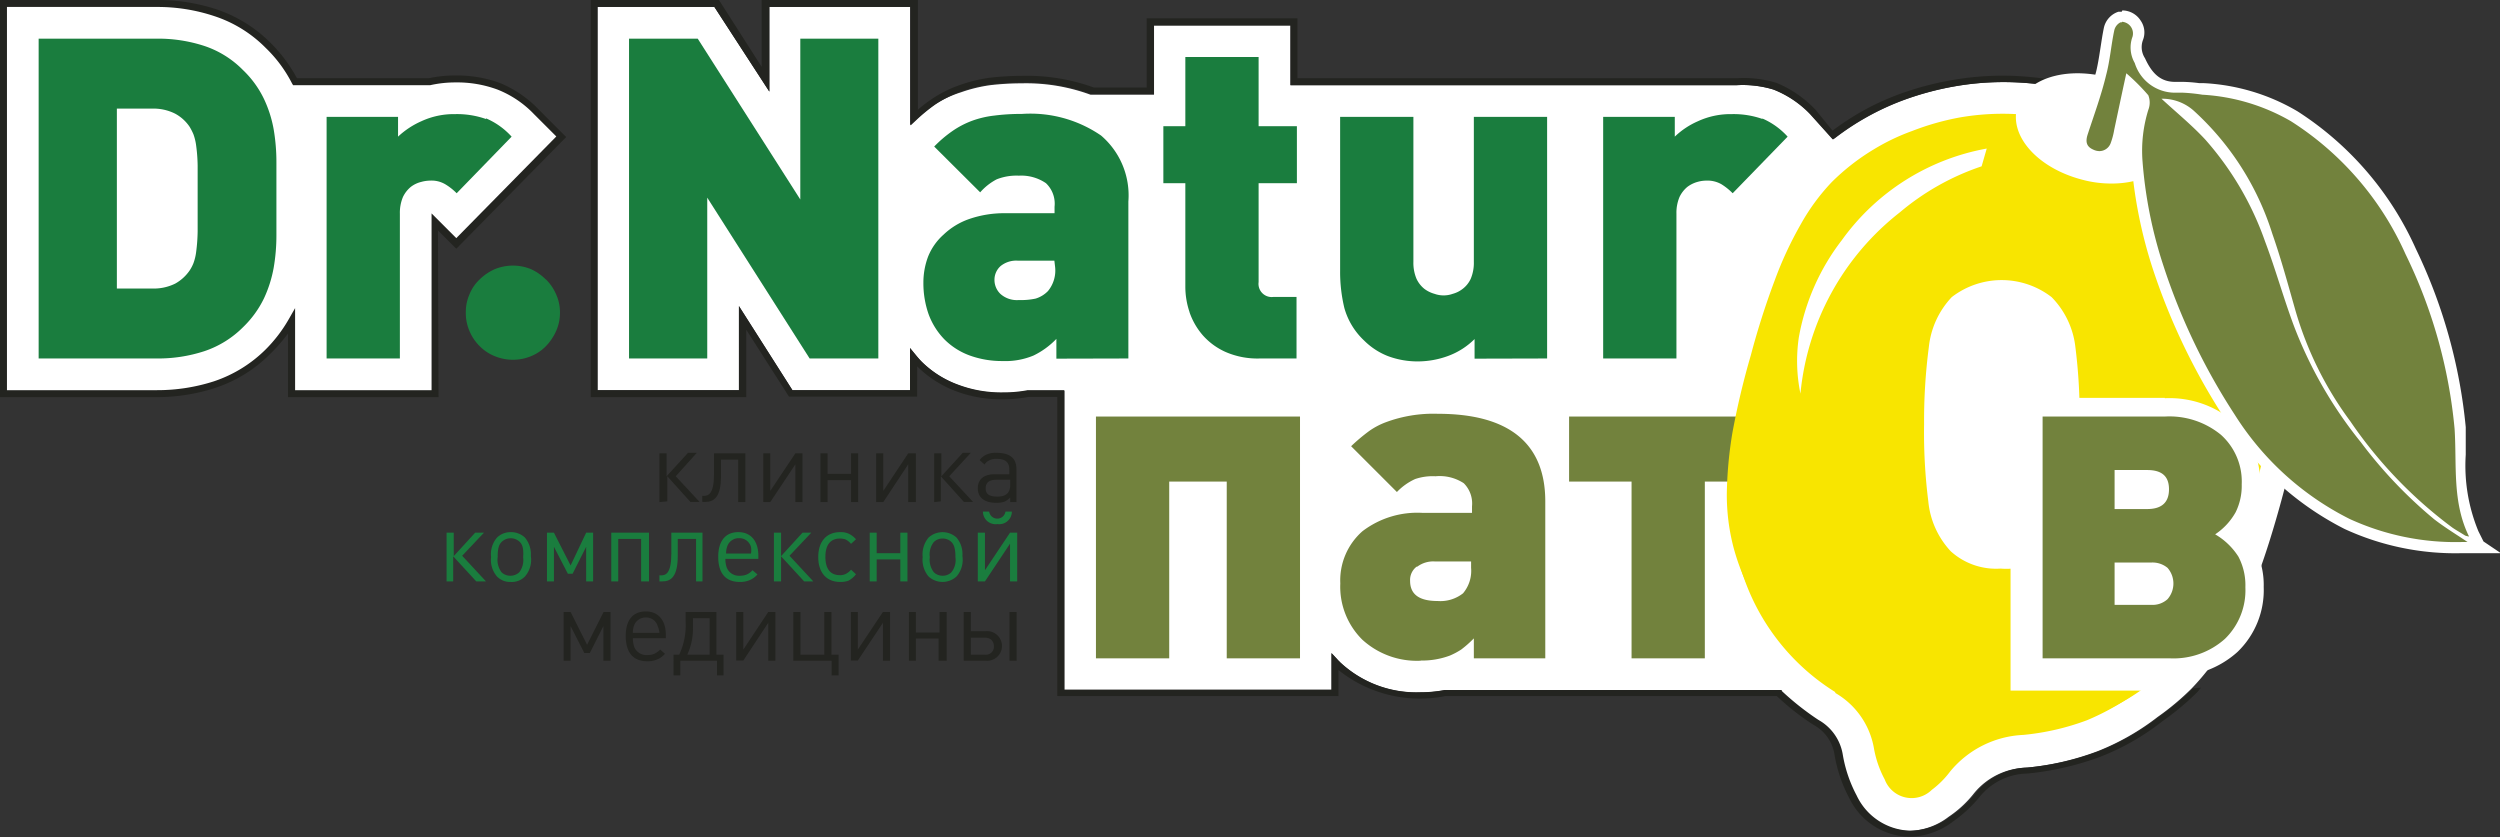
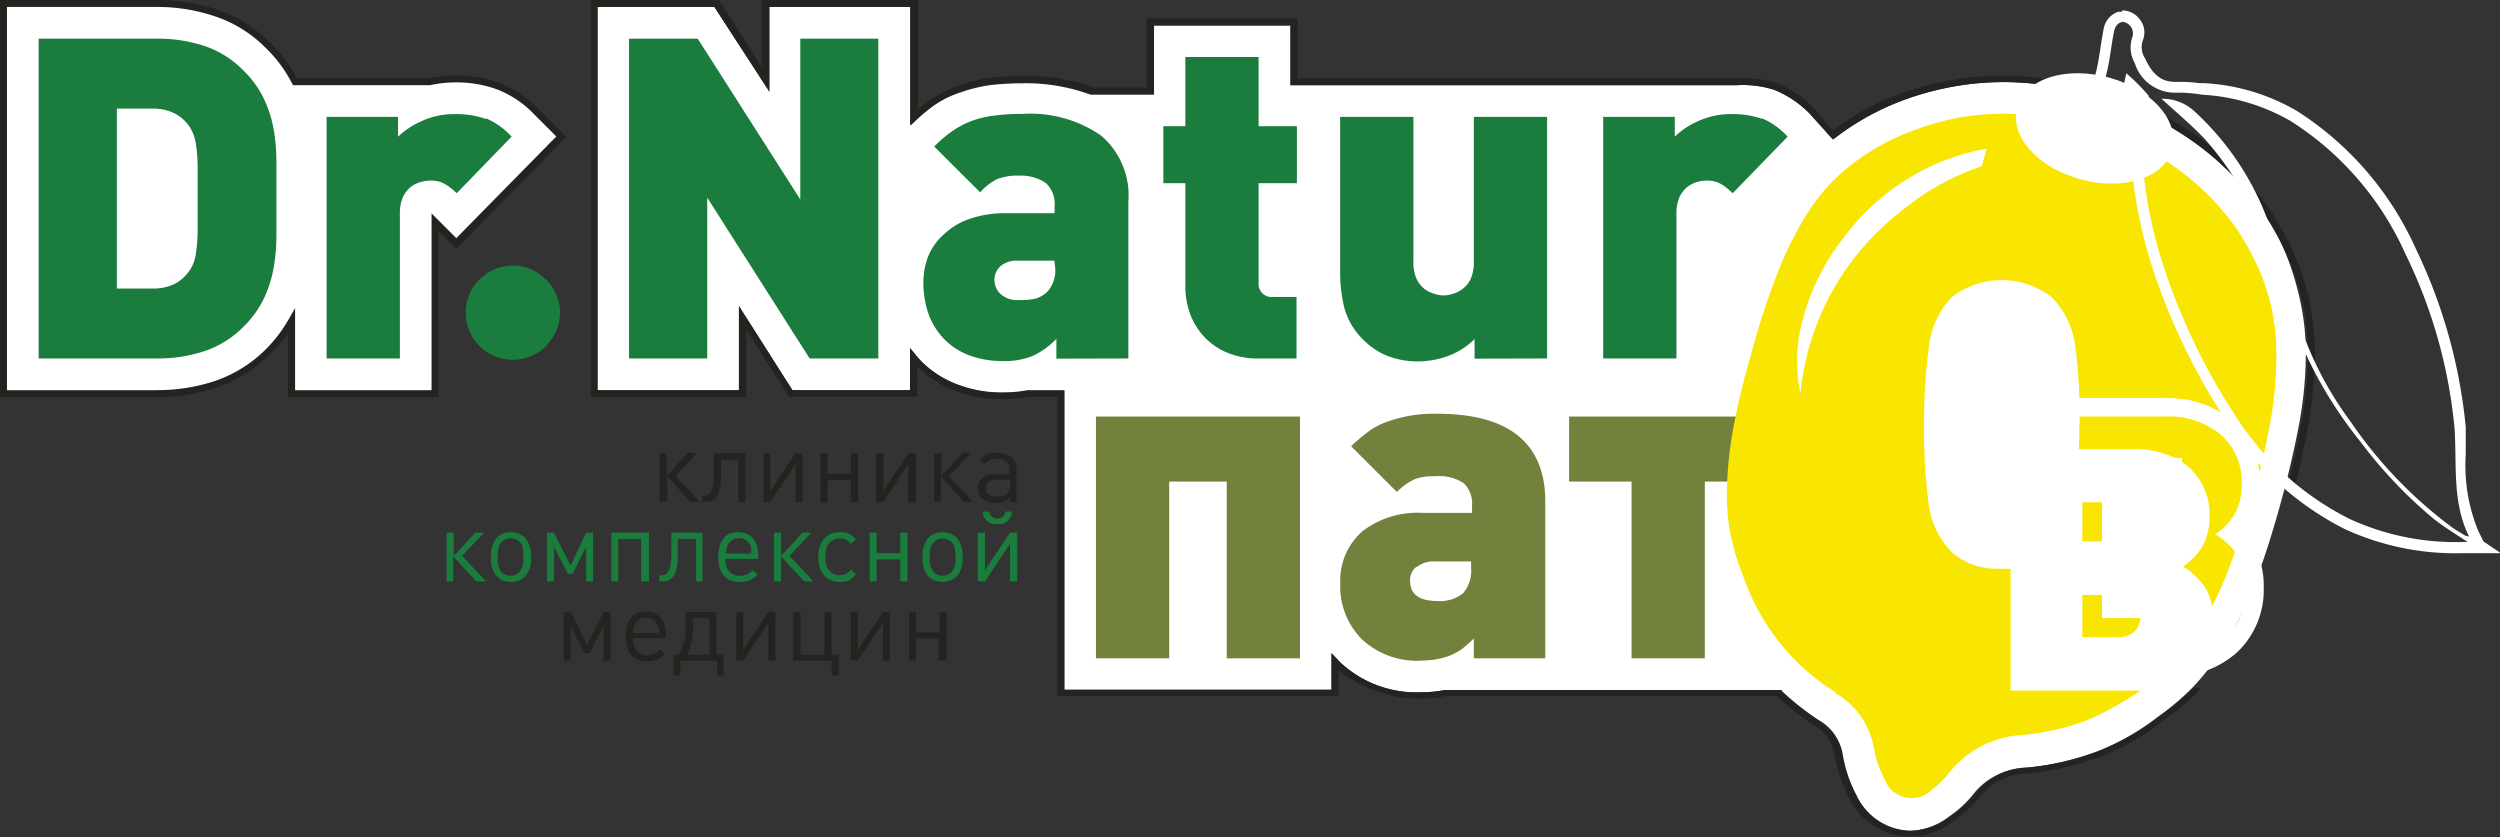
<svg xmlns="http://www.w3.org/2000/svg" viewBox="0 0 136.48 45.72">
  <rect x="0" y="0" width="136.48" height="45.72" fill="#333333" stroke="none" />
  <defs>
    <style>.cls-1{fill:#fff;}.cls-2{fill:#232420;}.cls-3{fill:#1a7d3e;}.cls-4{fill:#72823d;}.cls-5{fill:#f8e500;}</style>
  </defs>
  <g id="Слой_2" data-name="Слой 2">
    <g id="Layer_1" data-name="Layer 1">
      <path class="cls-1" d="M124.36,12.89a14.12,14.12,0,0,0-1.47-2.21,16.76,16.76,0,0,0-2.09-2.14,16,16,0,0,0-2.87-1.93,18.5,18.5,0,0,0-3.78-1.45,18,18,0,0,0-4-.66,15.39,15.39,0,0,0-3.46.22,16.15,16.15,0,0,0-2.88.79,14.29,14.29,0,0,0-3.59,2l-.14.1L98.84,6.23a5.64,5.64,0,0,0-2-1.34,5.78,5.78,0,0,0-2-.24H70.44V1.39H63V5.17H59.64l-.11,0a10.19,10.19,0,0,0-3.75-.62,14.91,14.91,0,0,0-1.72.1,8.14,8.14,0,0,0-1.6.39A6.16,6.16,0,0,0,51,5.72a9.59,9.59,0,0,0-1,.82l-.32.3V.38H42V5L39,.38H32.62V21.3h7.72V16.71l2.92,4.59h6.42V19l.34.41c.09.11.2.24.32.36a5.55,5.55,0,0,0,2,1.26,6.68,6.68,0,0,0,2.42.42,7,7,0,0,0,1.35-.12h2V37.66H72.69v-2l.39.42.09.09a6.09,6.09,0,0,0,4.39,1.63,6.8,6.8,0,0,0,1.29-.12H97.18l0,.05a15,15,0,0,0,2,1.58,2.66,2.66,0,0,1,1.33,1.89,7.33,7.33,0,0,0,.76,2.24,3.34,3.34,0,0,0,2.94,1.92,3.66,3.66,0,0,0,2.17-.77,6,6,0,0,0,1.39-1.29,3.8,3.8,0,0,1,2.84-1.39,15,15,0,0,0,3.9-.9,13.36,13.36,0,0,0,3.28-1.87,14.14,14.14,0,0,0,1.84-1.54,13.19,13.19,0,0,0,2-2.68,21.77,21.77,0,0,0,1.55-3.31c.46-1.19.91-2.63,1.36-4.27s.76-3.05,1-4.33a21.79,21.79,0,0,0,.34-3.68,13.52,13.52,0,0,0-.41-3.34A15.07,15.07,0,0,0,124.36,12.89Z" />
      <path class="cls-2" d="M119.72,37.58a14.7,14.7,0,0,1-1.84,1.54A13.36,13.36,0,0,1,114.6,41a15,15,0,0,1-3.9.9,3.8,3.8,0,0,0-2.84,1.39,6,6,0,0,1-1.39,1.29,3.66,3.66,0,0,1-2.17.77,3.34,3.34,0,0,1-2.94-1.92,7.33,7.33,0,0,1-.76-2.24,2.66,2.66,0,0,0-1.33-1.89,15,15,0,0,1-2-1.58l0-.05H78.85a6.8,6.8,0,0,1-1.29.12,6.09,6.09,0,0,1-4.39-1.63l-.09-.09-.39-.42v2H58.1V21.3h-2a7,7,0,0,1-1.35.12A6.68,6.68,0,0,1,52.31,21a5.55,5.55,0,0,1-2-1.26c-.12-.12-.23-.25-.32-.36L49.68,19V21.3H43.26l-2.92-4.59V21.3H32.62V.38H39L42,5V.38h7.72V6.84l.32-.3a9.59,9.59,0,0,1,1-.82A6.16,6.16,0,0,1,52.46,5a8.14,8.14,0,0,1,1.6-.39,14.91,14.91,0,0,1,1.72-.1,10.19,10.19,0,0,1,3.75.62l.11,0H63V1.39h7.46V4.65H94.81a5.78,5.78,0,0,1,2,.24,5.64,5.64,0,0,1,2,1.34l1.24,1.38.14-.1a14.29,14.29,0,0,1,3.59-2,16.15,16.15,0,0,1,2.88-.79,15.39,15.39,0,0,1,3.46-.22,18,18,0,0,1,4,.66,18.5,18.5,0,0,1,3.78,1.45,16,16,0,0,1,2.87,1.93,16.76,16.76,0,0,1,2.09,2.14,14.12,14.12,0,0,1,1.47,2.21A15.07,15.07,0,0,1,125.58,16a13.52,13.52,0,0,1,.41,3.34,21.79,21.79,0,0,1-.34,3.68c-.18,1.09-.45,2.31-.79,3.64h.4c.33-1.3.59-2.5.77-3.58a23.67,23.67,0,0,0,.35-3.74,13.72,13.72,0,0,0-.43-3.43,14.33,14.33,0,0,0-1.25-3.16,14.49,14.49,0,0,0-1.51-2.28,16.2,16.2,0,0,0-5.08-4.17,20.35,20.35,0,0,0-8-2.15,16,16,0,0,0-3.53.22,16.58,16.58,0,0,0-3,.81,13.85,13.85,0,0,0-2.44,1.2c-.37.23-.72.47-1.1.75L99.12,6A6.18,6.18,0,0,0,97,4.53a6.07,6.07,0,0,0-2.17-.26h-24V1H62.6V4.78H59.72l0,0a10.7,10.7,0,0,0-3.89-.64,15.83,15.83,0,0,0-1.77.1,8.09,8.09,0,0,0-1.68.41,6.46,6.46,0,0,0-1.53.77,7,7,0,0,0-.74.57V0H41.58V3.65L39.25,0h-7V21.68h8.49V18l2.33,3.65h7V20h0a6,6,0,0,0,2.1,1.35,7,7,0,0,0,2.56.45,7.6,7.6,0,0,0,1.41-.13h1.58V38H73.07V36.58A7.1,7.1,0,0,0,78.9,38H97a13.65,13.65,0,0,0,2,1.57,2.23,2.23,0,0,1,1.15,1.63,7.75,7.75,0,0,0,.8,2.36,3.72,3.72,0,0,0,3.28,2.12,4,4,0,0,0,2.4-.84,7.19,7.19,0,0,0,1.46-1.36,3.42,3.42,0,0,1,2.58-1.25,15.8,15.8,0,0,0,4-.92,13.18,13.18,0,0,0,3.36-1.92,14.89,14.89,0,0,0,1.9-1.58c.08-.08.15-.18.23-.27Z" />
      <path class="cls-3" d="M29.8,15.26A2.73,2.73,0,0,0,29,14.7a2.55,2.55,0,0,0-1-.2,2.6,2.6,0,0,0-1,.2,2.77,2.77,0,0,0-.82.56,2.28,2.28,0,0,0-.55.81,2.38,2.38,0,0,0-.2,1,2.43,2.43,0,0,0,.2,1,2.52,2.52,0,0,0,.55.82,2.42,2.42,0,0,0,.82.55,2.6,2.6,0,0,0,1,.2,2.55,2.55,0,0,0,1-.2,2.38,2.38,0,0,0,.81-.55,2.88,2.88,0,0,0,.55-.82,2.44,2.44,0,0,0,.21-1,2.39,2.39,0,0,0-.21-1,2.58,2.58,0,0,0-.55-.81" />
      <polygon class="cls-4" points="93.07 35.94 93.07 26.29 96.48 26.29 96.48 22.74 85.66 22.74 85.66 26.29 89.07 26.29 89.07 35.94 93.07 35.94" />
      <path class="cls-1" d="M107.58,22.87c.61.56.81,1.33.46,1.72s-1.14.23-1.75-.34-.82-1.34-.46-1.72,1.14-.23,1.75.34" />
      <path class="cls-5" d="M123,26.87c-.43,1.59-.86,2.95-1.3,4.11A21.24,21.24,0,0,1,120.28,34a11.64,11.64,0,0,1-1.77,2.32,12.55,12.55,0,0,1-2.3,1.8,13.85,13.85,0,0,1-11.36,1.32,13.84,13.84,0,0,1-9.14-6.87,12.35,12.35,0,0,1-1.08-2.71,11.41,11.41,0,0,1-.36-2.9,22.2,22.2,0,0,1,.31-3.36,42.47,42.47,0,0,1,1-4.2,42.33,42.33,0,0,1,1.3-4.08,20.23,20.23,0,0,1,1.43-3.08A11.38,11.38,0,0,1,100,9.94a12.09,12.09,0,0,1,2.3-1.79,11.62,11.62,0,0,1,2.09-1A14.36,14.36,0,0,1,107,6.41a13.75,13.75,0,0,1,3.07-.18,15.78,15.78,0,0,1,3.62.6,16.26,16.26,0,0,1,3.43,1.31,13.9,13.9,0,0,1,2.56,1.71,14.56,14.56,0,0,1,1.87,1.91,11.78,11.78,0,0,1,1.28,1.94,12.35,12.35,0,0,1,1.08,2.71,11.41,11.41,0,0,1,.36,2.9A20.49,20.49,0,0,1,124,22.7a40.86,40.86,0,0,1-.94,4.17m-9.53-3.71a30,30,0,0,0-.23-4.21A4.63,4.63,0,0,0,112,16.22a4.46,4.46,0,0,0-5.45,0,4.67,4.67,0,0,0-1.25,2.72,31,31,0,0,0-.26,4.21,30,30,0,0,0,.23,4.22,4.63,4.63,0,0,0,1.23,2.73,3.69,3.69,0,0,0,2.72.94A3.66,3.66,0,0,0,112,30.1a4.67,4.67,0,0,0,1.25-2.72,29.54,29.54,0,0,0,.26-4.22" />
      <path class="cls-5" d="M100.21,37.84a4.34,4.34,0,0,1,2.09,3,5.69,5.69,0,0,0,.59,1.71,1.57,1.57,0,0,0,2.57.57,4.94,4.94,0,0,0,1-1,5.49,5.49,0,0,1,4-2,13.58,13.58,0,0,0,3.47-.8,13.37,13.37,0,0,0,5.4-4.13c.1-.11.19-.23.29-.35a15.54,15.54,0,0,1-3.17,2.42,15.12,15.12,0,0,1-21.94-8.68c.06.33.13.67.19,1a12,12,0,0,0,5.47,8.19" />
      <path class="cls-4" d="M77.56,36.06a4.34,4.34,0,0,0,1.59-.27,4,4,0,0,0,.62-.33,6,6,0,0,0,.69-.61v1.09h3.9V27.37c0-3.18-2-4.78-5.86-4.78a7.44,7.44,0,0,0-2.87.47,4,4,0,0,0-.87.46,9.85,9.85,0,0,0-1,.84l2.5,2.5a3.21,3.21,0,0,1,1-.71A3,3,0,0,1,78.37,26a2.4,2.4,0,0,1,1.54.38,1.56,1.56,0,0,1,.45,1.26V28H77.68a4.94,4.94,0,0,0-3.3,1,3.57,3.57,0,0,0-1.21,2.85,4.07,4.07,0,0,0,1.2,3.07,4.42,4.42,0,0,0,3.19,1.15m-.18-5.14a1.45,1.45,0,0,1,.93-.28h2V31a1.9,1.9,0,0,1-.44,1.39,2,2,0,0,1-1.39.42c-1,0-1.5-.36-1.5-1.1a.91.91,0,0,1,.35-.77" />
      <polygon class="cls-4" points="70.97 35.94 70.97 22.74 59.83 22.74 59.83 35.94 63.83 35.94 63.83 26.29 66.97 26.29 66.97 35.94 70.97 35.94" />
      <path class="cls-1" d="M29.29,6.1a5.73,5.73,0,0,0-2.07-1.39,7,7,0,0,0-3.78-.25H16.09a7.88,7.88,0,0,0-1.46-2A7.39,7.39,0,0,0,11.76.69,10.15,10.15,0,0,0,8.57.19H.19v21.3H8.57a10.15,10.15,0,0,0,3.19-.5,7.27,7.27,0,0,0,2.87-1.78,7.47,7.47,0,0,0,1.28-1.66v3.94h7.84V12.11l1.16,1.16,1.35-1.38,3-3.09,1.33-1.36Z" />
      <path class="cls-2" d="M23.94,21.68H15.72V18.21a9,9,0,0,1-1,1.14,7.54,7.54,0,0,1-2.95,1.82,10.24,10.24,0,0,1-3.25.51H0V0H8.57a10.24,10.24,0,0,1,3.25.51,7.56,7.56,0,0,1,2.95,1.83,8.09,8.09,0,0,1,1.44,1.93h7.21a6.6,6.6,0,0,1,1.43-.15,6.86,6.86,0,0,1,2.44.41A6.18,6.18,0,0,1,29.43,6l1.48,1.48-6,6.1-1-1Zm-7.83-.38h7.45V11.65L24.91,13l5.46-5.55L29.16,6.24a5.61,5.61,0,0,0-2-1.35,6.34,6.34,0,0,0-2.3-.39,6.19,6.19,0,0,0-1.37.15H16l-.06-.1A7.27,7.27,0,0,0,14.5,2.61,7,7,0,0,0,11.7.88,9.78,9.78,0,0,0,8.57.38H.38V21.3H8.57a10.06,10.06,0,0,0,3.13-.49,7.28,7.28,0,0,0,2.8-1.73,7.79,7.79,0,0,0,1.25-1.63l.36-.63Z" />
      <path class="cls-3" d="M13.27,3.83a5.31,5.31,0,0,0-2.11-1.32,8.12,8.12,0,0,0-2.59-.4H2.11V19.57H8.57a8.12,8.12,0,0,0,2.59-.4,5.4,5.4,0,0,0,2.11-1.31,5.53,5.53,0,0,0,1.14-1.57,6.76,6.76,0,0,0,.53-1.67,10.38,10.38,0,0,0,.15-1.79V8.88a10.64,10.64,0,0,0-.15-1.82,6.56,6.56,0,0,0-.53-1.66,5.4,5.4,0,0,0-1.14-1.57m-2.48,8.8a9.5,9.5,0,0,1-.08,1.11,2.77,2.77,0,0,1-.15.63,2.15,2.15,0,0,1-.21.4,2.32,2.32,0,0,1-.78.71,2.63,2.63,0,0,1-1.29.27H6.38V5.93h1.9a2.63,2.63,0,0,1,1.29.28,2.22,2.22,0,0,1,.78.71,3.17,3.17,0,0,1,.21.41,2.92,2.92,0,0,1,.15.63,8.94,8.94,0,0,1,.08,1.09c0,.46,0,1.06,0,1.79s0,1.33,0,1.79" />
      <path class="cls-3" d="M26.54,6.5a4.75,4.75,0,0,0-1.69-.27A4.22,4.22,0,0,0,23,6.62a4.51,4.51,0,0,0-1.27.84V6.38h-3.9V19.57h4v-7.9a2.22,2.22,0,0,1,.17-.92,1.62,1.62,0,0,1,.43-.55A1.52,1.52,0,0,1,23,9.93a1.91,1.91,0,0,1,.48-.07,1.48,1.48,0,0,1,.83.2,3.1,3.1,0,0,1,.62.49l3-3.09a4,4,0,0,0-1.4-1" />
      <polygon class="cls-3" points="38.09 2.11 34.34 2.11 34.34 19.57 38.61 19.57 38.61 10.79 44.2 19.57 47.95 19.57 47.95 2.11 43.69 2.11 43.69 10.89 38.09 2.11" />
      <path class="cls-3" d="M64.94,17.05a3.81,3.81,0,0,0,.72,1.25,3.64,3.64,0,0,0,1.26.92,4.35,4.35,0,0,0,1.86.35h2V16.21H69.52a.72.72,0,0,1-.81-.81V10H70.8V6.89H68.71V3.11h-4V6.89h-1.2V10h1.2v5.67a4.33,4.33,0,0,0,.23,1.37" />
      <path class="cls-3" d="M84.46,19.57V6.38h-4v7.91a2.24,2.24,0,0,1-.17.93,1.45,1.45,0,0,1-.44.55,1.52,1.52,0,0,1-.54.27,1.48,1.48,0,0,1-1,0,1.65,1.65,0,0,1-.55-.27,1.53,1.53,0,0,1-.43-.55,2.24,2.24,0,0,1-.17-.93V6.38h-4v8.43a8.42,8.42,0,0,0,.23,2,3.86,3.86,0,0,0,1.09,1.79,3.79,3.79,0,0,0,1.29.84,4.6,4.6,0,0,0,1.67.29,4.81,4.81,0,0,0,1.62-.3,4,4,0,0,0,1.44-.92v1.07Z" />
      <path class="cls-3" d="M61.6,19.57V11a4.3,4.3,0,0,0-1.49-3.6,6.81,6.81,0,0,0-4.33-1.18,11.3,11.3,0,0,0-1.5.09,5.27,5.27,0,0,0-1.23.29A4.88,4.88,0,0,0,52,7.15,6.7,6.7,0,0,0,51,8l2.51,2.5a3.12,3.12,0,0,1,.9-.71,2.94,2.94,0,0,1,1.21-.2A2.39,2.39,0,0,1,57.1,10a1.54,1.54,0,0,1,.47,1.29v.35H54.9a5.84,5.84,0,0,0-2,.32,3.85,3.85,0,0,0-1.39.85A3.18,3.18,0,0,0,50.67,14a4,4,0,0,0-.26,1.44,5.11,5.11,0,0,0,.29,1.73,3.9,3.9,0,0,0,.86,1.36,3.78,3.78,0,0,0,1.36.87,5.16,5.16,0,0,0,1.81.31,4,4,0,0,0,1.69-.3,4.36,4.36,0,0,0,1.25-.91v1.08Zm-4-5a1.76,1.76,0,0,1-.39,1.32,1.58,1.58,0,0,1-.67.41,3.81,3.81,0,0,1-.92.08,1.35,1.35,0,0,1-1-.33,1.06,1.06,0,0,1-.33-.77,1,1,0,0,1,.34-.76,1.36,1.36,0,0,1,.93-.29h2Z" />
      <path class="cls-3" d="M96.23,6.5a4.75,4.75,0,0,0-1.69-.27,4.25,4.25,0,0,0-1.85.39,4.3,4.3,0,0,0-1.26.84V6.38H87.52V19.57h4v-7.9a2.22,2.22,0,0,1,.17-.92,1.62,1.62,0,0,1,.43-.55,1.65,1.65,0,0,1,.55-.27,1.78,1.78,0,0,1,.47-.07,1.54,1.54,0,0,1,.84.2,3.36,3.36,0,0,1,.61.49l3-3.09a4,4,0,0,0-1.4-1" />
      <path class="cls-1" d="M108.46,8.11a12.47,12.47,0,0,0-7.91,5,12.17,12.17,0,0,0-2.35,5.32,8.81,8.81,0,0,0,.09,3.06,14.28,14.28,0,0,1,5.43-9.9,13.61,13.61,0,0,1,4.46-2.51Z" />
      <path class="cls-1" d="M120.44,32.16a3.9,3.9,0,0,0-1.26-1.23,3.62,3.62,0,0,0,1.11-1.2,3.28,3.28,0,0,0,.33-1.52,3.41,3.41,0,0,0-1.13-2.7,2.57,2.57,0,0,0-.37-.28V25h-.39a5.07,5.07,0,0,0-2.3-.49h-6.67V37.7h6.94a4.19,4.19,0,0,0,3-1.05,3.71,3.71,0,0,0,1.12-2.83,3.31,3.31,0,0,0-.38-1.66m-6.76-4.74h1.07v2.14h-1.07Zm2.84,7.06a1.24,1.24,0,0,1-.89.3h-1.95v-2.3h1.07v1.26h2.09a1.15,1.15,0,0,1-.32.74" />
-       <path class="cls-4" d="M111,36.44V22.24h7.18a5,5,0,0,1,3.4,1.13,3.93,3.93,0,0,1,1.29,3.07,3.7,3.7,0,0,1-.39,1.75,3.55,3.55,0,0,1-.74.95,3.68,3.68,0,0,1,.88,1,3.76,3.76,0,0,1,.45,1.92,4.17,4.17,0,0,1-1.28,3.18,4.68,4.68,0,0,1-3.34,1.2Zm6.38-3.92a.79.79,0,0,0,.55-.17.62.62,0,0,0,.16-.49.66.66,0,0,0-.15-.49.83.83,0,0,0-.56-.16h-1.45v1.31Zm-.17-5.23c.58,0,.69-.19.69-.58s0-.55-.69-.55h-1.28v1.13Z" />
      <path class="cls-1" d="M118.18,22.74a4.43,4.43,0,0,1,3.07,1,3.43,3.43,0,0,1,1.13,2.7,3.25,3.25,0,0,1-.33,1.52,3.49,3.49,0,0,1-1.12,1.21,3.73,3.73,0,0,1,1.27,1.22,3.35,3.35,0,0,1,.38,1.67,3.7,3.7,0,0,1-1.12,2.82,4.21,4.21,0,0,1-3,1.06h-6.95V22.74h6.67m-2.74,5.05h1.78c.79,0,1.19-.36,1.19-1.08s-.4-1.05-1.19-1.05h-1.78v2.13m0,5.23h2a1.21,1.21,0,0,0,.89-.31,1.3,1.3,0,0,0,0-1.71,1.29,1.29,0,0,0-.89-.29h-2V33m2.74-11.28h-7.67v15.2h7.95a5.2,5.2,0,0,0,3.69-1.33,4.68,4.68,0,0,0,1.43-3.55,4.3,4.3,0,0,0-.52-2.17,3.51,3.51,0,0,0-.59-.77,3.89,3.89,0,0,0,.91-2.68A4.39,4.39,0,0,0,121.92,23a5.43,5.43,0,0,0-3.74-1.26Zm-1.74,4.92h1v0a.15.15,0,0,1,0,.07h-1v-.13Zm0,5.05h1a.6.6,0,0,1,.21,0s0,.05,0,.12a.89.89,0,0,1,0,.13h0a.55.55,0,0,1-.2,0h-1v-.31Z" />
      <path class="cls-2" d="M36,27.41V24.75h.39V26l1.17-1.28h.48L36.89,26l1.3,1.4h-.5L36.43,26v1.37Z" />
      <path class="cls-2" d="M40.3,27.41V25.09h-.94V26c0,1.11-.36,1.4-.85,1.4h-.17v-.33h.08c.24,0,.56-.08.56-1.19V24.75h1.71v2.66Z" />
      <path class="cls-2" d="M43.42,27.41V25.35l-1.37,2.06h-.38V24.75h.38V26.8l1.37-2.05h.39v2.66Z" />
      <path class="cls-2" d="M46.46,27.41v-1.2H45.18v1.2h-.39V24.75h.39v1.12h1.28V24.75h.39v2.66Z" />
      <path class="cls-2" d="M49.58,27.41V25.35l-1.36,2.06h-.39V24.75h.39V26.8l1.36-2.05H50v2.66Z" />
      <path class="cls-2" d="M51,27.41V24.75h.39V26l1.17-1.28H53L51.82,26l1.3,1.4h-.5L51.36,26v1.37Z" />
      <path class="cls-2" d="M55.15,27.41v-.25a1,1,0,0,1-.3.22,1.23,1.23,0,0,1-.47.07c-.62,0-1-.28-1-.79s.35-.77.92-.77h.8v-.25c0-.41-.21-.59-.7-.59a.83.83,0,0,0-.41.09.59.59,0,0,0-.24.22l-.27-.24a.94.94,0,0,1,.34-.29,1.24,1.24,0,0,1,.59-.11c.72,0,1.08.3,1.08.89v1.8Zm0-1.22h-.74c-.4,0-.6.15-.6.47s.2.45.64.45.7-.18.7-.64Z" />
      <path class="cls-3" d="M24.38,31.74V29.08h.39v1.28l1.17-1.28h.48l-1.19,1.26,1.3,1.4H26l-1.26-1.37v1.37Z" />
      <path class="cls-3" d="M28.66,31.47a1,1,0,0,1-.77.3,1,1,0,0,1-.76-.3,1.38,1.38,0,0,1-.32-1.06,1.39,1.39,0,0,1,.32-1.06,1.06,1.06,0,0,1,.76-.3,1.11,1.11,0,0,1,.77.3,1.42,1.42,0,0,1,.32,1A1.39,1.39,0,0,1,28.66,31.47Zm-.28-1.88a.71.71,0,0,0-1,0c-.16.16-.21.39-.21.82a1.12,1.12,0,0,0,.21.83.67.67,0,0,0,.48.19.7.7,0,0,0,.49-.19,1.11,1.11,0,0,0,.21-.81C28.59,30,28.54,29.75,28.38,29.59Z" />
      <path class="cls-3" d="M32,31.74V29.85l-.74,1.47H31l-.76-1.47v1.89h-.38V29.08h.38l.91,1.79L32,29.08h.38v2.66Z" />
      <path class="cls-3" d="M35,31.74V29.42H33.75v2.32h-.38V29.08h2.06v2.66Z" />
      <path class="cls-3" d="M38,31.74V29.42h-1v.92c0,1.11-.35,1.4-.84,1.4H36v-.33h.09c.24,0,.56-.08.56-1.19V29.08h1.7v2.66Z" />
      <path class="cls-3" d="M39.6,30.51a1.37,1.37,0,0,0,.08.49.72.72,0,0,0,.73.43.93.93,0,0,0,.34-.06.91.91,0,0,0,.33-.24l.27.23a1.14,1.14,0,0,1-.45.32,1.33,1.33,0,0,1-.51.09c-.77,0-1.18-.47-1.18-1.37s.42-1.35,1.1-1.35,1.09.49,1.09,1.29v.17ZM41,29.87a.65.65,0,0,0-.65-.49.66.66,0,0,0-.63.4,1.07,1.07,0,0,0-.08.44H41A1.18,1.18,0,0,0,41,29.87Z" />
      <path class="cls-3" d="M42.25,31.74V29.08h.39v1.28l1.17-1.28h.48L43.1,30.34l1.3,1.4h-.5l-1.26-1.37v1.37Z" />
      <path class="cls-3" d="M46.32,31.7a1.25,1.25,0,0,1-.45.07c-.75,0-1.2-.51-1.2-1.36s.45-1.36,1.2-1.36a1.06,1.06,0,0,1,.45.08,1.22,1.22,0,0,1,.41.31l-.27.25a.94.94,0,0,0-.3-.24.9.9,0,0,0-.3-.05c-.52,0-.8.34-.8,1s.27,1,.8,1a.68.68,0,0,0,.29-.06.83.83,0,0,0,.31-.24l.27.25A1.27,1.27,0,0,1,46.32,31.7Z" />
      <path class="cls-3" d="M49.15,31.74v-1.2H47.86v1.2h-.38V29.08h.38V30.2h1.29V29.08h.39v2.66Z" />
      <path class="cls-3" d="M52.22,31.47a1.13,1.13,0,0,1-1.53,0,1.42,1.42,0,0,1-.32-1.06,1.43,1.43,0,0,1,.32-1.06,1.13,1.13,0,0,1,1.53,0,1.38,1.38,0,0,1,.32,1A1.39,1.39,0,0,1,52.22,31.47Zm-.28-1.88a.66.66,0,0,0-.48-.19.67.67,0,0,0-.48.19,1.08,1.08,0,0,0-.22.82,1.12,1.12,0,0,0,.22.83.67.67,0,0,0,.48.19.66.66,0,0,0,.48-.19,1.06,1.06,0,0,0,.22-.81C52.16,30,52.1,29.75,51.94,29.59Z" />
      <path class="cls-3" d="M55.14,31.74V29.68l-1.37,2.06h-.39V29.08h.39v2.05l1.37-2.05h.39v2.66Zm-.69-3.13a.69.69,0,0,1-.79-.68H54a.45.45,0,0,0,.89,0h.35A.69.69,0,0,1,54.45,28.61Z" />
      <path class="cls-2" d="M32.94,36.07V34.18l-.74,1.47h-.3l-.75-1.47v1.89h-.38V33.41h.38l.9,1.79.9-1.79h.38v2.66Z" />
      <path class="cls-2" d="M34.55,34.84a1.41,1.41,0,0,0,.08.49.72.72,0,0,0,.73.43.9.9,0,0,0,.34-.06,1,1,0,0,0,.34-.24l.26.23a1.08,1.08,0,0,1-.45.32,1.33,1.33,0,0,1-.51.09c-.77,0-1.18-.47-1.18-1.38s.42-1.34,1.1-1.34,1.09.49,1.09,1.28v.18Zm1.36-.64a.65.65,0,0,0-.65-.49.67.67,0,0,0-.63.4,1.07,1.07,0,0,0-.08.44H36A1.07,1.07,0,0,0,35.91,34.2Z" />
      <path class="cls-2" d="M39.14,36.87v-.8h-2v.8h-.37V35.74h.31a3.8,3.8,0,0,0,.35-1.82v-.51h1.68v2.33h.39v1.13Zm-.4-3.12h-.91v.5a3.38,3.38,0,0,1-.31,1.49h1.22Z" />
      <path class="cls-2" d="M41.94,36.07V34l-1.36,2.06h-.39V33.41h.39v2.05l1.36-2.05h.39v2.66Z" />
      <path class="cls-2" d="M45.4,36.87v-.8H43.31V33.41h.39v2.33H45V33.41h.39v2.33h.39v1.13Z" />
      <path class="cls-2" d="M48.2,36.07V34l-1.37,2.06h-.38V33.41h.38v2.05l1.37-2.05h.39v2.66Z" />
      <path class="cls-2" d="M51.24,36.07V34.86H50v1.21h-.38V33.41H50v1.12h1.29V33.41h.39v2.66Z" />
-       <path class="cls-2" d="M53.79,36.07H52.61V33.41H53v1.05h.8a.81.81,0,1,1,0,1.61Zm0-1.26H53v.93h.76a.44.44,0,0,0,.5-.47C54.25,35,54.08,34.81,53.75,34.81Zm1.32,1.26V33.41h.39v2.66Z" />
      <path class="cls-1" d="M115.31,9.83a6.2,6.2,0,0,1-1.63-.22,5.58,5.58,0,0,1-2.63-1.5,2.35,2.35,0,0,1-.71-2.2c.28-1,1.5-1.72,3.11-1.72a6.22,6.22,0,0,1,1.64.22c2.22.61,3.72,2.26,3.33,3.7-.28,1.05-1.5,1.72-3.11,1.72" />
      <path class="cls-1" d="M113.45,4.38A6,6,0,0,1,115,4.6c2.14.57,3.57,2.12,3.21,3.46-.27,1-1.46,1.58-2.93,1.58a6,6,0,0,1-1.58-.22c-2.13-.57-3.57-2.12-3.21-3.45.27-1,1.46-1.59,2.93-1.59m0-.38h0c-1.7,0-3,.73-3.3,1.87-.42,1.56,1.11,3.28,3.48,3.92a6.13,6.13,0,0,0,1.68.23c1.7,0,3-.73,3.3-1.86.42-1.56-1.1-3.29-3.47-3.93A6.67,6.67,0,0,0,113.45,4" />
-       <path class="cls-4" d="M134.34,29.91a14.11,14.11,0,0,1-6.26-1.29,16,16,0,0,1-6.36-5.82,34.7,34.7,0,0,1-3.94-8.22,24.8,24.8,0,0,1-1.15-5.82A8.06,8.06,0,0,1,117,5.87a.9.9,0,0,0,0-.55,6.14,6.14,0,0,0-.75-.79l-.06.29c-.16.76-.32,1.53-.49,2.29l0,.1a4.55,4.55,0,0,1-.19.7,1,1,0,0,1-.88.6,1.22,1.22,0,0,1-.45-.1.87.87,0,0,1-.46-1.22l.27-.8c.27-.78.54-1.59.76-2.4A13,13,0,0,0,115,2.58c.05-.33.1-.66.16-1a.92.92,0,0,1,.57-.67h.13a.9.9,0,0,1,.73.42.85.85,0,0,1,.11.79,1.4,1.4,0,0,0,.11,1.21,2,2,0,0,0,1.91,1.46l.22,0h.24a5.67,5.67,0,0,1,.82.07l.27,0a11,11,0,0,1,5,1.5,17,17,0,0,1,6.35,7.37,28.25,28.25,0,0,1,2.7,9.65c0,.5,0,1,0,1.49a9.57,9.57,0,0,0,.72,4.3l.27.56.25.17h-1.22m-15.42-24c.55.5,1.13,1,1.65,1.57a17,17,0,0,1,3.26,5.5.36.36,0,0,0,0-.09,14.88,14.88,0,0,0-4.17-6.57,2.62,2.62,0,0,0-.76-.46l.06,0" />
      <path class="cls-1" d="M115.85,1.19a.64.64,0,0,1,.57.81,1.7,1.7,0,0,0,.12,1.44,2.3,2.3,0,0,0,2.17,1.62h.46a9.52,9.52,0,0,1,1.06.11,10.87,10.87,0,0,1,4.84,1.45,16.61,16.61,0,0,1,6.25,7.25A27.46,27.46,0,0,1,134,23.4c.13,2-.14,4,.79,5.89a1.26,1.26,0,0,1-.21-.05c-.23-.15-.47-.28-.69-.43A24.12,24.12,0,0,1,128.31,23a19,19,0,0,1-3-6.06c-.4-1.4-.78-2.81-1.26-4.18a15.26,15.26,0,0,0-4.26-6.69,2.58,2.58,0,0,0-1.74-.68H118c.81.75,1.66,1.44,2.4,2.24a16.72,16.72,0,0,1,3.25,5.54c.57,1.51,1,3.06,1.56,4.57a23.27,23.27,0,0,0,3.68,6.41,24.7,24.7,0,0,0,4,4.2c.57.44,1.18.81,1.82,1.24h-.3a13.86,13.86,0,0,1-6.14-1.26A15.77,15.77,0,0,1,122,22.64a34.32,34.32,0,0,1-3.9-8.15,24.12,24.12,0,0,1-1.14-5.75A7.53,7.53,0,0,1,117.28,6a1.09,1.09,0,0,0,0-.8A11.58,11.58,0,0,0,116.08,4c-.22,1-.43,2-.66,3.08a4,4,0,0,1-.2.75.66.66,0,0,1-.61.42.8.8,0,0,1-.33-.08c-.37-.16-.45-.42-.3-.86.35-1.07.74-2.13,1-3.22.21-.79.27-1.62.44-2.42a.65.65,0,0,1,.34-.45h.07m0-.58-.18,0a1.19,1.19,0,0,0-.8.9c-.07.34-.12.68-.17,1s-.14.94-.25,1.38c-.21.79-.49,1.6-.75,2.38l-.27.8A1.15,1.15,0,0,0,114,8.67a1.46,1.46,0,0,0,.57.12A1.22,1.22,0,0,0,115.75,8a3.93,3.93,0,0,0,.22-.75l0-.1c.14-.69.29-1.38.44-2.07a3.68,3.68,0,0,1,.32.37.79.79,0,0,1,0,.32,8.56,8.56,0,0,0-.38,3,25.28,25.28,0,0,0,1.17,5.89,35.09,35.09,0,0,0,4,8.29A16.35,16.35,0,0,0,128,28.88a14.45,14.45,0,0,0,6.39,1.32h.31l1.18,0h.65l-.95-.64L135.3,29a9.38,9.38,0,0,1-.69-4.18c0-.49,0-1,0-1.5a28.7,28.7,0,0,0-2.73-9.75,17.32,17.32,0,0,0-6.45-7.49,11.19,11.19,0,0,0-5.1-1.54l-.26,0a8.09,8.09,0,0,0-.86-.07h-.46c-.75,0-1.24-.39-1.65-1.29a1.11,1.11,0,0,1-.11-1,1.13,1.13,0,0,0-.13-1.06,1.19,1.19,0,0,0-1-.55Z" />
    </g>
  </g>
</svg>